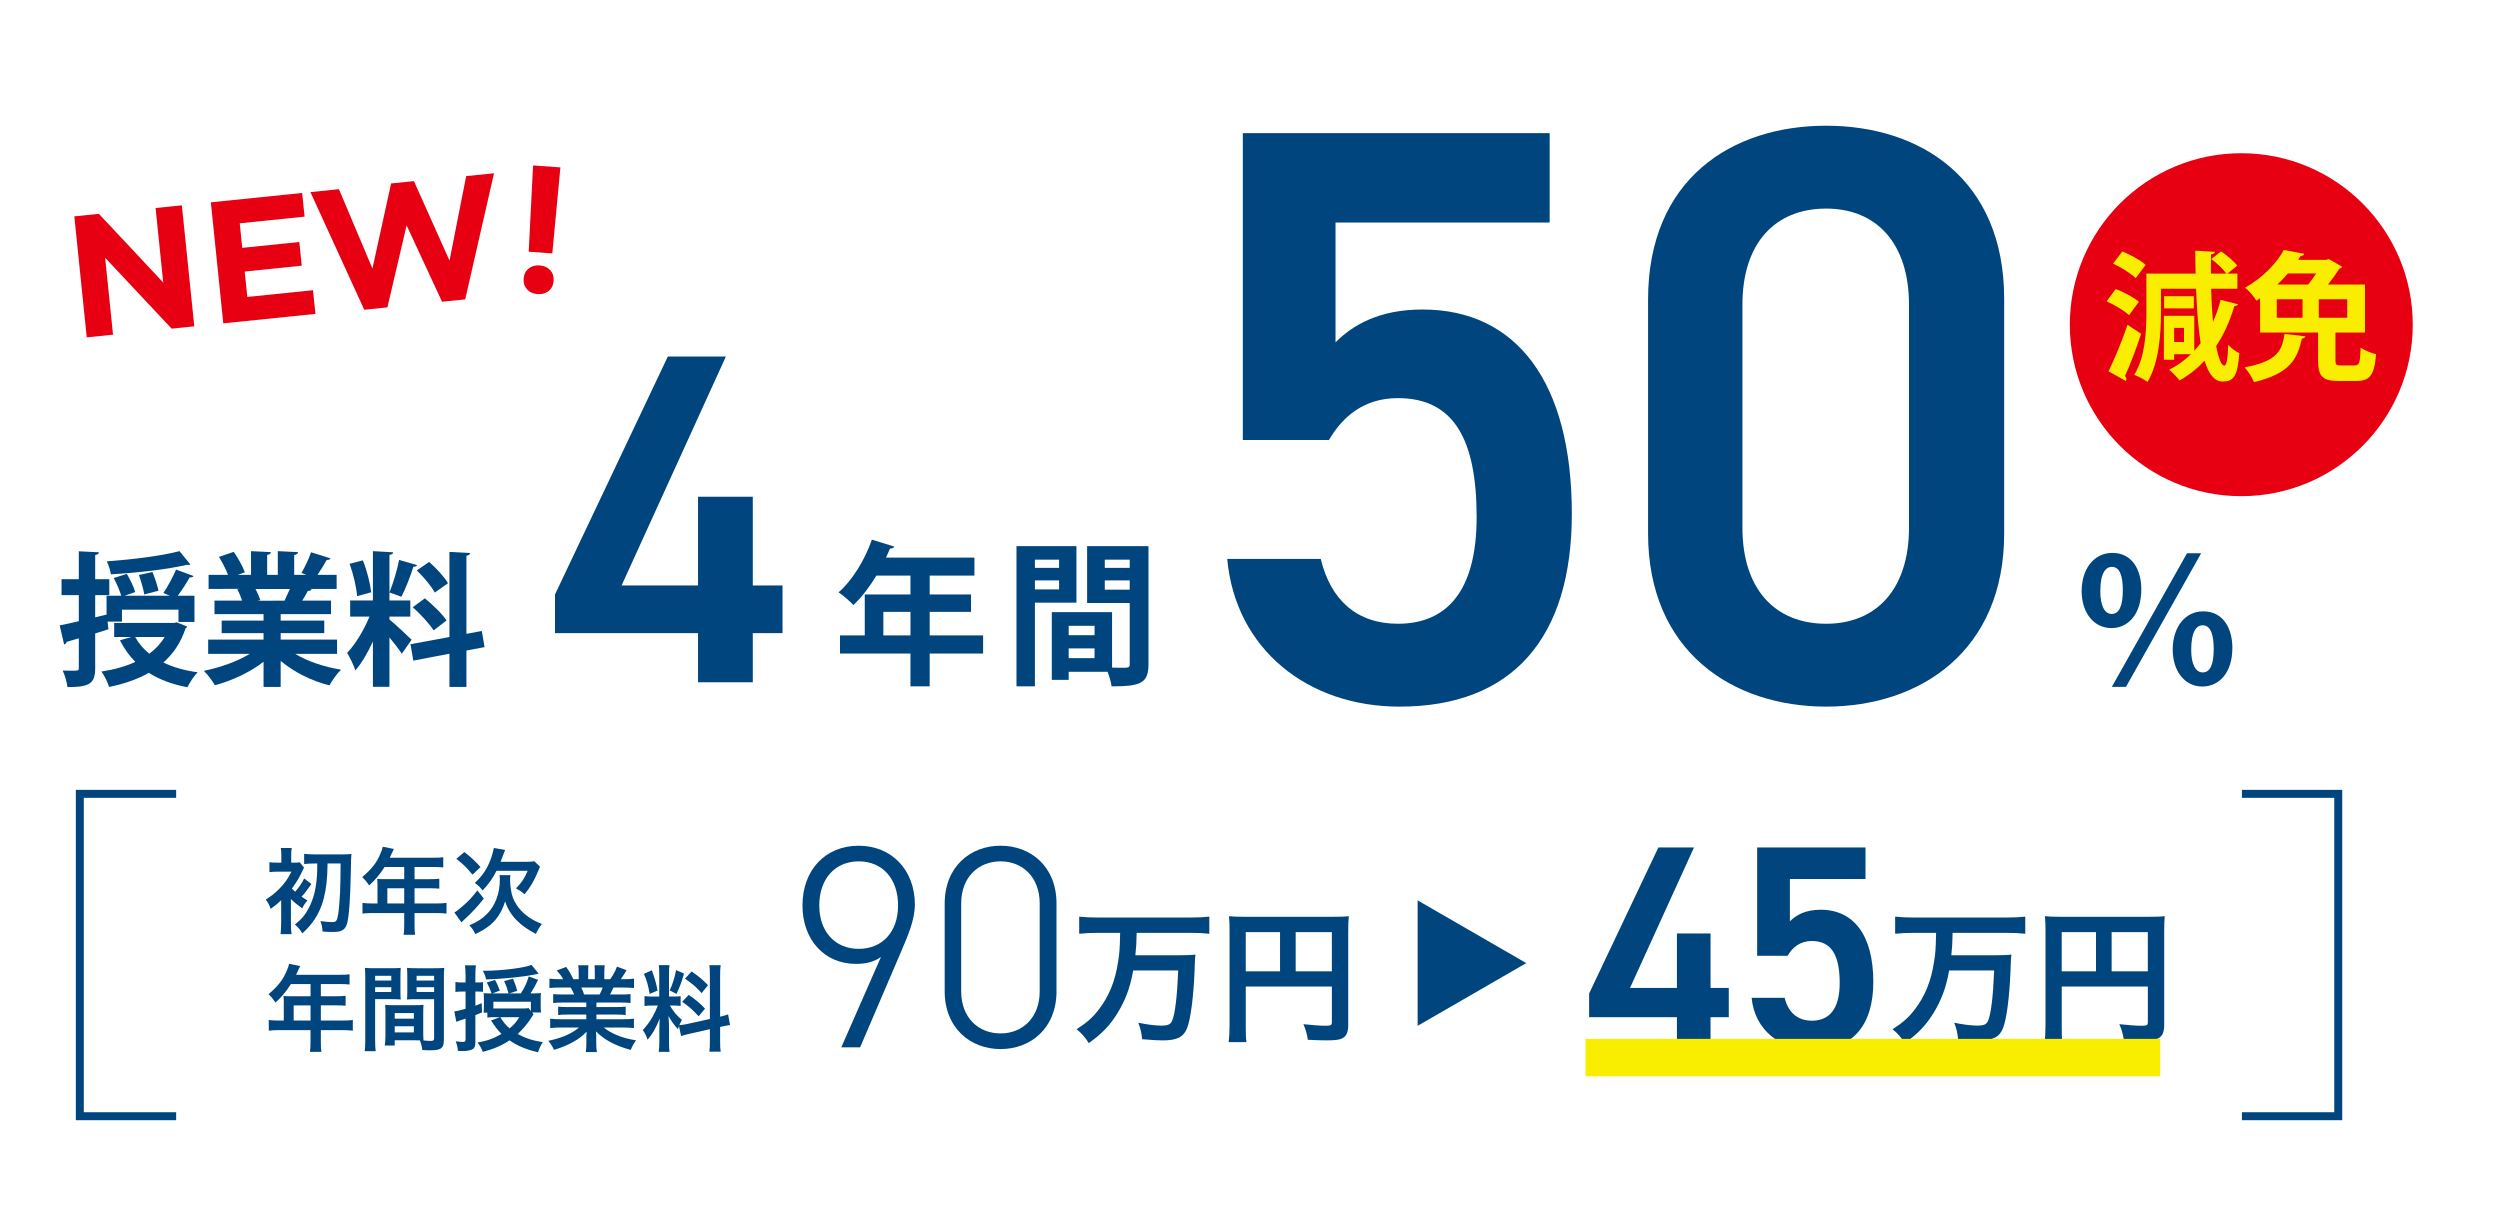
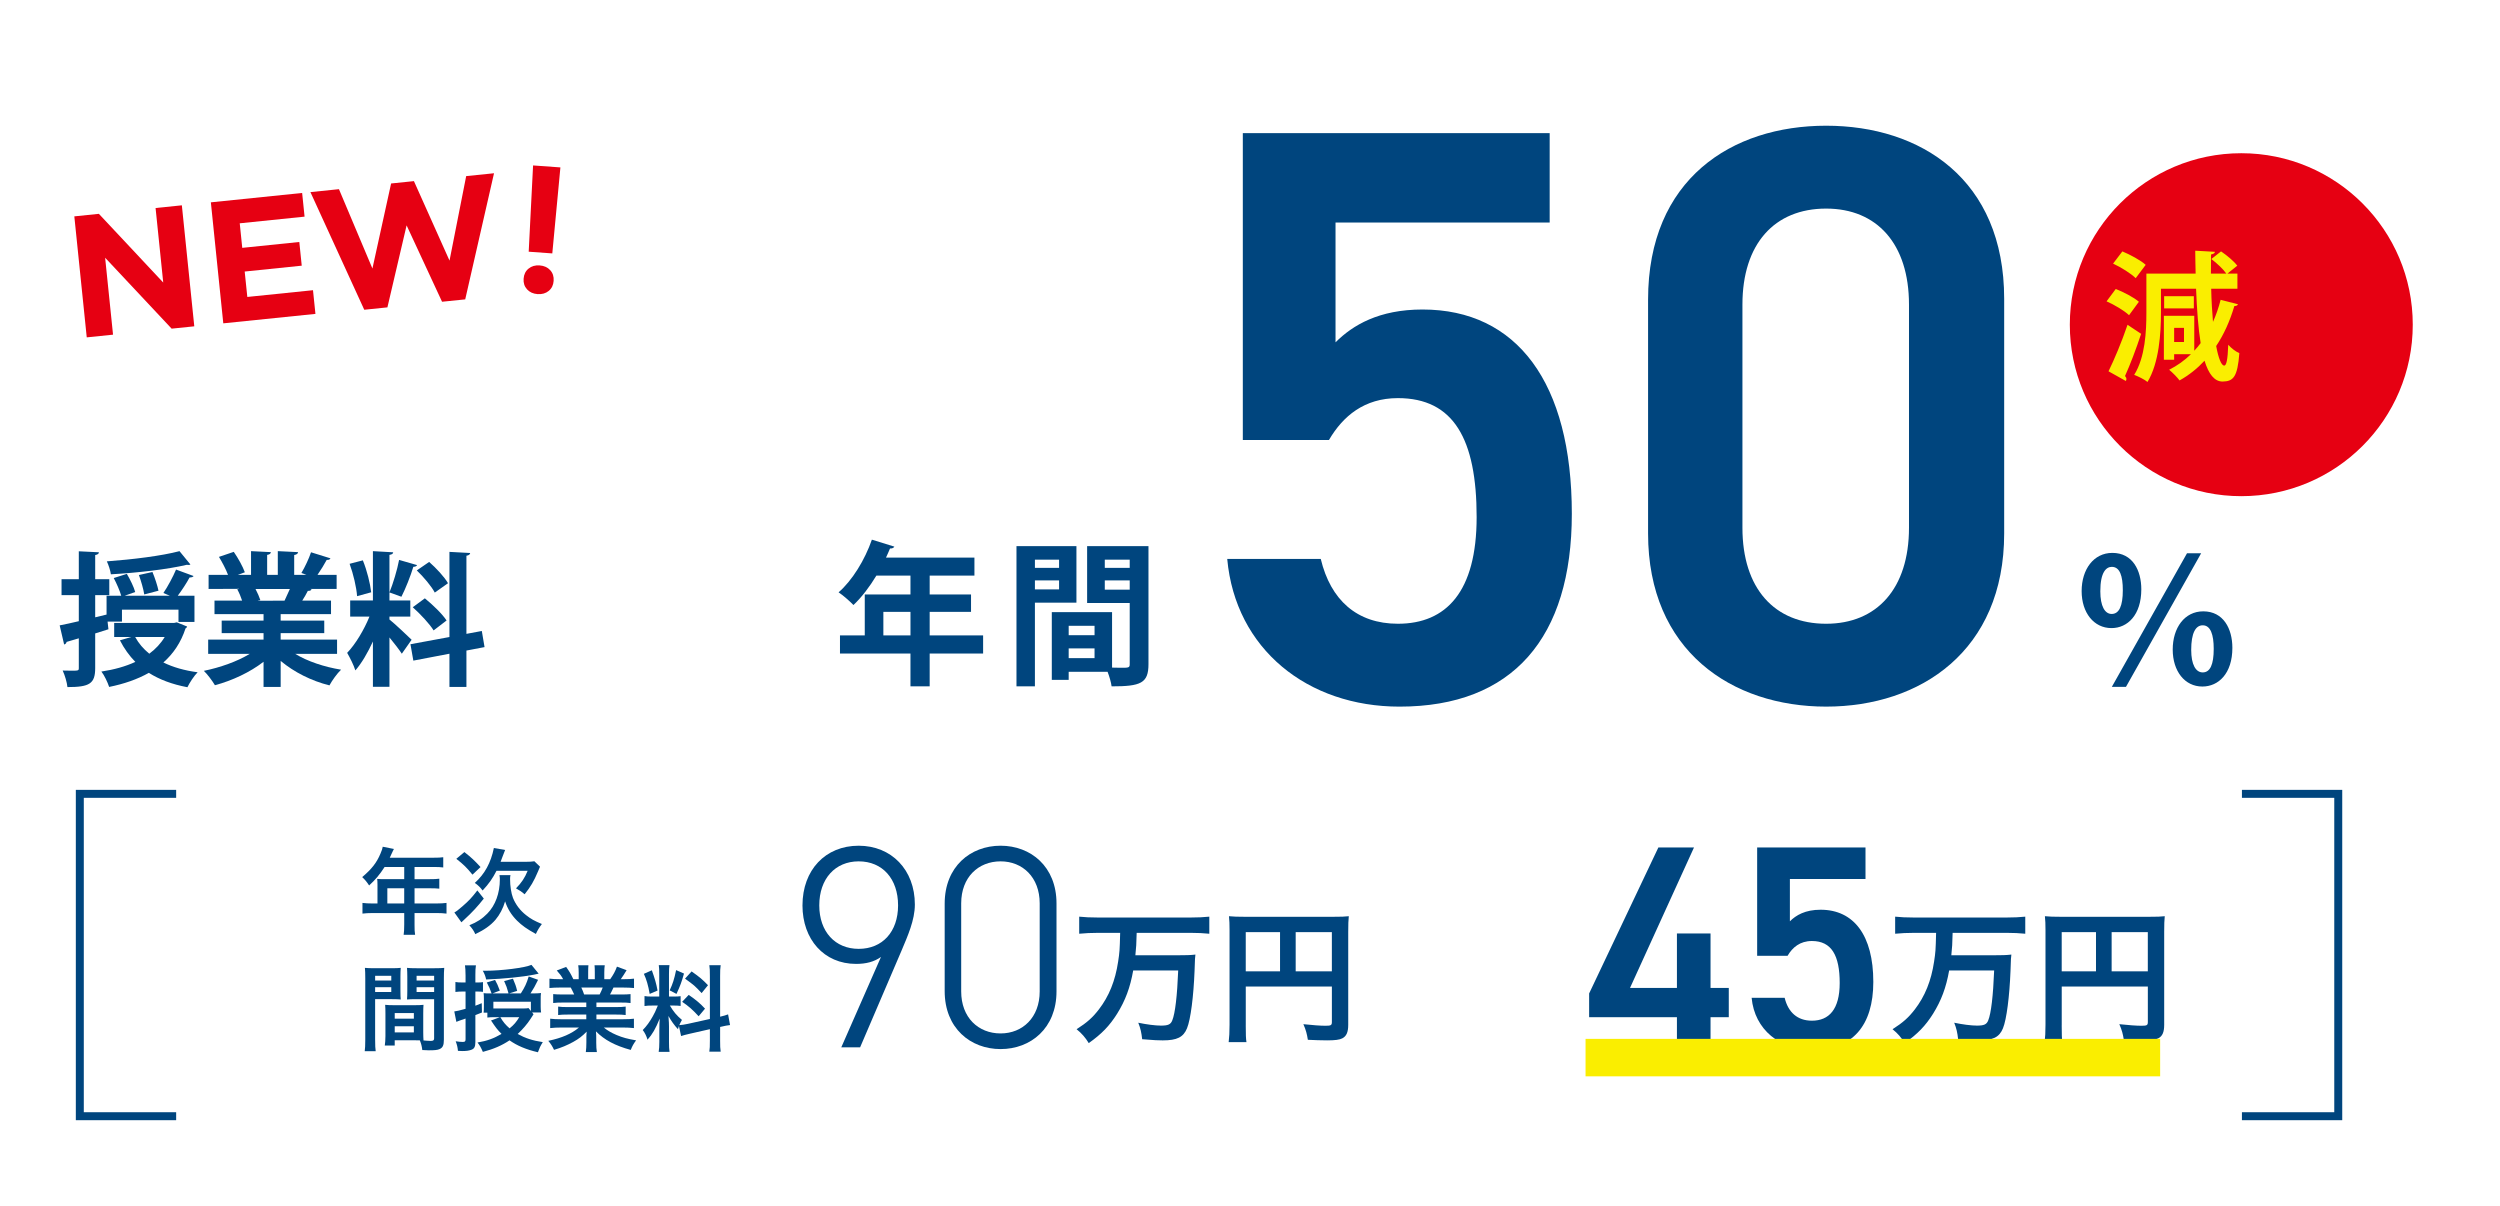
<svg xmlns="http://www.w3.org/2000/svg" version="1.1" viewBox="0 0 224.333 108.238">
  <defs>
    <style>
      .st0 {
        fill: #faee00;
      }

      .st1 {
        fill: #00457e;
      }

      .st2, .st3, .st4 {
        fill: none;
      }

      .st5 {
        fill: #e60012;
      }

      .st3 {
        stroke: #faee00;
        stroke-width: 3.363px;
      }

      .st3, .st4 {
        stroke-miterlimit: 10;
      }

      .st6 {
        isolation: isolate;
      }

      .st7 {
        mix-blend-mode: multiply;
      }

      .st4 {
        stroke: #00457e;
        stroke-width: .715px;
      }

      .st8 {
        clip-path: url(#clippath);
      }
    </style>
    <clipPath id="clippath">
      <rect class="st2" x="142.276" y="93.218" width="51.561" height="3.363" />
    </clipPath>
  </defs>
  <g class="st6">
    <g id="_レイヤー_1" data-name="レイヤー_1">
      <g>
        <polyline class="st4" points="15.807 100.161 7.162 100.161 7.162 71.234 15.807 71.234" />
        <polyline class="st4" points="201.175 71.234 209.819 71.234 209.819 100.161 201.175 100.161" />
-         <path class="st1" d="M26.105,80.792v1.994c0,.464.018.792.059,1.035h-.985c.025-.277.052-.646.052-1.035v-1.793q.006-.083.006-.218c-.285.277-.529.479-.949.783-.102-.32-.227-.556-.439-.842.48-.295.859-.598,1.229-.977.479-.488.715-.832,1.078-1.523h-1.213c-.302,0-.589.018-.765.042v-.891c.245.033.378.042.783.042h.285v-.614c0-.311-.015-.515-.05-.7h.986c-.043.185-.05.347-.05.7v.614h.168c.286,0,.446-.009.599-.033l.386.488c-.05.076-.092.168-.185.353-.227.515-.513.976-.909,1.515.093.101.135.142.295.286.405-.472.605-.774.808-1.195l.648.504c-.555.767-.572.799-.884,1.137.168.117.261.176.529.337-.185.211-.319.403-.47.707-.412-.295-.732-.556-1.019-.842l.007.126ZM28.293,77.484c-.411,0-.749.018-1.001.05v-.916c.261.033.605.05,1.001.05h2.433c.353,0,.657-.018.808-.043q-.034.236-.059,1.802c-.043,2.289-.16,3.863-.337,4.462-.093.31-.227.488-.455.606-.193.099-.412.133-.85.133-.243,0-.353-.007-.884-.034-.042-.461-.074-.623-.202-.943.43.059.774.093,1.06.093.354,0,.437-.102.531-.673.067-.362.144-1.287.176-1.969.033-.851.033-1.119.05-2.619h-1.17c-.018,1.389-.119,2.264-.344,3.132-.212.824-.532,1.498-1.02,2.162-.252.338-.461.565-.9.977-.193-.328-.387-.563-.664-.792.589-.47.95-.9,1.253-1.505.43-.835.641-1.684.725-2.903.016-.347.024-.43.024-1.071h-.176Z" />
        <path class="st1" d="M33.871,79.354c0-.185-.007-.311-.024-.488.176.016.362.024.589.024h1.836v-1.094h-1.76c-.437.682-.85,1.17-1.389,1.659-.243-.362-.335-.472-.621-.75.859-.732,1.296-1.287,1.64-2.111.119-.27.176-.446.203-.614l1.001.2c-.05.102-.067.128-.126.254-.007.025-.093.202-.245.531h3.94c.394,0,.606-.009.859-.043v.918c-.261-.034-.479-.043-.859-.043h-1.717v1.094h1.355c.387,0,.614-.007.867-.042v.893c-.254-.025-.48-.034-.842-.034h-1.38v1.364h1.953c.387,0,.655-.018.916-.05v.958c-.261-.033-.555-.05-.916-.05h-1.953v1.053c0,.429.007.657.05.902h-1.028c.034-.245.052-.473.052-.919v-1.035h-2.829c-.371,0-.639.018-.918.05v-.958c.27.033.538.05.918.05h.429v-1.717ZM36.271,79.707h-1.514v1.364h1.514v-1.364Z" />
        <path class="st1" d="M43.413,80.633c-.538.689-1.068,1.262-1.733,1.868-.169.151-.202.185-.277.261l-.632-.884c.176-.092.344-.219.732-.556.572-.497.833-.774,1.33-1.422l.58.732ZM41.671,76.458c.623.488.925.775,1.449,1.346l-.724.682c-.523-.639-.775-.891-1.449-1.422l.724-.606ZM45.805,78.529c-.027.11-.034.218-.034.353,0,.615.099,1.271.261,1.693.236.587.646,1.134,1.179,1.547.411.329.731.506,1.413.792-.236.313-.387.556-.538.893-.826-.454-1.237-.75-1.692-1.195-.506-.506-.859-1.078-1.069-1.733-.176.623-.489,1.211-.867,1.658-.437.506-1.001.9-1.809,1.287-.135-.311-.261-.488-.531-.799.691-.279,1.154-.581,1.607-1.044.724-.731,1.128-1.834,1.128-3.071,0-.128-.009-.228-.034-.38h.986ZM47.134,77.334c.388,0,.632-.018.817-.05l.506.488c-.059.144-.085.202-.185.437-.363.859-.657,1.364-1.195,2.037-.304-.252-.362-.295-.775-.531.506-.513.792-.95,1.045-1.573h-2.795c-.353.689-.682,1.161-1.246,1.766-.212-.285-.412-.479-.7-.681.884-.792,1.44-1.802,1.71-3.132l1.01.176c-.068.162-.085.212-.254.658-.05.133-.083.234-.15.403h2.212Z" />
-         <path class="st1" d="M25.465,89.862c0-.185-.006-.311-.024-.488.176.015.362.024.589.024h1.836v-1.094h-1.76c-.437.682-.85,1.17-1.388,1.658-.245-.36-.337-.47-.623-.749.859-.731,1.296-1.287,1.64-2.113.119-.268.178-.445.203-.614l1.002.202c-.052.102-.068.128-.128.254-.007.025-.092.202-.243.529h3.938c.394,0,.606-.007.859-.042v.916c-.261-.033-.479-.042-.859-.042h-1.717v1.094h1.355c.387,0,.615-.009.867-.042v.893c-.252-.025-.48-.034-.842-.034h-1.38v1.363h1.953c.387,0,.655-.016.916-.049v.958c-.261-.033-.555-.05-.916-.05h-1.953v1.053c0,.429.007.655.05.902h-1.028c.034-.246.052-.473.052-.919v-1.035h-2.829c-.371,0-.639.018-.918.05v-.958c.27.033.538.049.918.049h.429v-1.716ZM27.866,90.215h-1.514v1.363h1.514v-1.363Z" />
        <path class="st1" d="M33.662,93.295c0,.506.016.808.05,1.035h-.985c.033-.251.05-.52.05-1.044v-5.495c0-.437-.009-.673-.033-.942.234.024.452.033.866.033h1.489c.437,0,.632-.009.86-.033-.018.268-.027.454-.027.781v1.288c0,.387.009.581.027.767-.219-.018-.48-.027-.775-.027h-1.523v3.636ZM33.662,87.985h1.449v-.421h-1.449v.421ZM33.662,89.013h1.449v-.43h-1.449v.43ZM37.979,92.631c0,.32.009.515.024.732.185.016.491.042.641.042.236,0,.311-.059.311-.227v-3.519h-1.658c-.294,0-.563.009-.775.027.018-.245.027-.405.027-.767v-1.288c0-.285-.009-.522-.027-.781.228.024.43.033.86.033h1.615c.423,0,.632-.009.867-.033-.024.302-.033.512-.033.933v5.513c0,.506-.101.725-.405.85-.176.077-.43.102-.95.102-.119,0-.153,0-.581-.025-.05-.38-.092-.531-.218-.867-.245-.009-.405-.009-.473-.009h-1.784v.473h-.891c.033-.203.058-.54.058-.844v-2.052c0-.295-.007-.531-.025-.758.245.024.437.033.783.033h1.877c.353,0,.538-.009.781-.033-.015.218-.024.429-.024.758v1.708ZM35.42,91.41h1.717v-.504h-1.717v.504ZM35.42,92.639h1.717v-.547h-1.717v.547ZM37.382,87.985h1.575v-.421h-1.575v.421ZM37.382,89.013h1.575v-.43h-1.575v.43Z" />
        <path class="st1" d="M41.774,87.479c0-.394-.018-.598-.052-.859h.985c-.042.252-.05.472-.05.851v.689h.261c.168,0,.27-.007.421-.034v.876c-.176-.018-.286-.027-.437-.027h-.245v1.272c.169-.067.27-.102.572-.228l.018.835q-.421.168-.59.234v2.408c0,.446-.101.623-.394.715-.219.076-.437.102-.799.102-.077,0-.194-.009-.371-.018-.034-.337-.076-.52-.203-.859.262.042.463.059.632.059.202,0,.254-.042.254-.245v-1.852l-.38.128q-.076.024-.185.067c-.043.009-.16.059-.261.101l-.185-.934c.227-.025.446-.083,1.011-.236v-1.549h-.32c-.203,0-.371.009-.59.036v-.893c.185.034.345.042.599.042h.311v-.682ZM47.875,91.014q-.093.144-.261.405c-.295.463-.716.95-1.162,1.364.682.377,1.33.589,2.255.731-.236.38-.285.497-.437.909-1.076-.252-1.867-.589-2.549-1.069-.691.464-1.431.784-2.392,1.036-.176-.405-.268-.572-.479-.842.85-.142,1.463-.362,2.154-.774-.345-.338-.556-.614-.943-1.204l.801-.295h-.497c-.295,0-.446.009-.632.033v-.436h-.338c.018-.178.027-.27.027-.555v-.691c0-.228-.009-.354-.027-.506.144.018.288.025.658.025h.059c-.128-.378-.228-.615-.43-.985l.741-.227c.2.369.243.463.428.959l-.666.252h1.449c-.144-.531-.194-.664-.397-1.112l.793-.209c.218.515.268.648.377,1.094l-.722.227h1.051c.353-.556.522-.9.707-1.523l.842.302c-.236.497-.439.85-.682,1.22h.101c.421,0,.615-.007.842-.034-.027.185-.027.304-.027.615v.596c0,.185.009.338.036.532h-.808l.126.159ZM48.336,87.37q-.117.027-.437.093c-.976.194-2.702.371-4.275.43-.067-.304-.151-.523-.304-.784h.219c1.481,0,3.569-.268,4.15-.529l.646.79ZM47.639,89.886h-3.367v.608h2.633c.261,0,.414-.009.523-.036l.211.262v-.835ZM44.895,91.275c.254.43.472.691.833,1.002.405-.329.598-.563.866-1.002h-1.699Z" />
        <path class="st1" d="M50.505,89.961c-.386,0-.605.009-.866.044v-.801c.236.025.455.034.866.034h1.02c-.128-.27-.219-.463-.311-.624h-.909c-.414,0-.732.018-1.002.043v-.842c.261.034.529.05.959.05h.27c-.16-.294-.261-.429-.572-.781l.842-.32c.285.396.403.596.646,1.102h.48v-.598c0-.252-.016-.488-.042-.655h.916c-.016.151-.024.337-.024.621v.632h.596v-.632c0-.268-.007-.461-.025-.621h.918c-.025.16-.042.386-.042.655v.598h.531c.294-.42.454-.715.605-1.128l.867.32c-.203.338-.338.547-.523.808h.236c.439,0,.7-.016.952-.05v.842c-.261-.025-.589-.043-1.002-.043h-.841c-.16.338-.194.412-.311.624h.976c.412,0,.623-.009.867-.034v.801c-.261-.036-.47-.044-.867-.044h-2.196v.406h1.759c.38,0,.632-.009.867-.044v.759c-.236-.034-.497-.043-.867-.043h-1.759v.421h2.349c.479,0,.774-.016,1.017-.05v.842c-.311-.034-.623-.05-1.01-.05h-1.692c.286.243.666.47,1.145.673.54.227.977.345,1.751.479-.236.32-.338.506-.479.859-1.415-.387-2.366-.9-3.124-1.667.027.32.027.396.027.599v.411c0,.354.016.615.058.851h-.993c.034-.245.05-.522.05-.859v-.403c0-.194,0-.228.027-.574-.396.405-.709.649-1.213.927-.538.294-1.053.513-1.717.707-.135-.295-.294-.549-.513-.808,1.229-.261,2.079-.632,2.752-1.195h-1.566c-.394,0-.697.016-1.017.05v-.842c.268.034.555.05,1.008.05h2.232v-.421h-1.667c-.371,0-.624.009-.859.043v-.759c.234.036.479.044.859.044h1.667v-.406h-2.106ZM53.806,89.239c.126-.245.194-.397.277-.624h-1.919c.119.254.169.38.252.624h1.389Z" />
        <path class="st1" d="M60.924,92.068c-.042.108-.05.15-.092.285-.354-.396-.59-.724-.85-1.186.042.572.049.689.049.959v1.388c0,.405.009.624.05.876h-.976c.042-.27.059-.52.059-.891v-1.087c0-.337.016-.732.033-1.011-.38.927-.648,1.398-1.094,1.895-.092-.328-.243-.632-.428-.866.353-.362.623-.732.909-1.247.176-.311.211-.396.446-.952h-.439c-.369,0-.555.009-.758.044v-.894c.194.036.371.043.758.043h.565v-1.994c0-.38-.009-.623-.042-.826h.959c-.034.219-.043.412-.043.817v2.003h.396c.319,0,.463-.007.648-.034v.876c-.202-.027-.371-.036-.664-.036h-.302c.311.532.623.91,1.085,1.29-.119.209-.153.285-.236.47.194-.007.488-.058.774-.117l1.969-.437v-3.848c0-.488-.007-.715-.05-.976h1.019c-.043.279-.05.506-.05.968v3.652c.345-.083.497-.126.715-.209l.176.959c-.227.025-.461.067-.808.151l-.083.016v1.228c0,.473.007.725.05.993h-1.019c.043-.285.05-.488.05-.999v-1.02l-1.785.405c-.369.083-.614.151-.799.211l-.193-.9ZM58.492,87.068c.268.749.394,1.179.512,1.816l-.706.304c-.135-.774-.286-1.296-.522-1.802l.716-.319ZM61.377,87.361c-.218.774-.328,1.071-.673,1.827l-.614-.32c.27-.563.412-1.001.58-1.818l.707.311ZM61.799,89.273c.664.455,1.028.767,1.465,1.237l-.572.682c-.59-.632-.875-.884-1.481-1.296l.589-.623ZM62.059,87.169c.724.506.993.74,1.472,1.237l-.572.707c-.623-.666-.664-.698-1.489-1.296l.589-.648Z" />
        <polygon class="st1" points="152.009 76.044 146.265 88.653 150.476 88.653 150.476 83.764 153.492 83.764 153.492 88.653 155.129 88.653 155.129 91.278 153.492 91.278 153.492 93.982 150.476 93.982 150.476 91.278 142.598 91.278 142.598 89.147 148.812 76.044 152.009 76.044" />
        <path class="st1" d="M160.405,85.767h-2.73v-9.724h9.722v2.835h-6.785v3.794c.546-.546,1.377-1.039,2.755-1.039,2.991,0,4.731,2.313,4.731,6.474,0,3.926-1.871,6.109-5.458,6.109-2.912,0-5.2-1.819-5.46-4.68h2.963c.313,1.3,1.145,2.054,2.445,2.054,1.533,0,2.494-1.014,2.494-3.381,0-2.469-.727-3.769-2.494-3.769-1.066,0-1.742.572-2.184,1.327" />
        <path class="st1" d="M171.734,83.708c-.596,0-1.143.027-1.676.079v-1.532c.48.052,1.028.077,1.662.077h8.351c.624,0,1.155-.025,1.662-.077v1.532c-.507-.052-1.065-.079-1.649-.079h-4.869c-.027,1.014-.04,1.299-.117,2.012h3.726c.767,0,1.274-.012,1.662-.064-.039.3-.039.311-.077,1.468-.09,2.286-.351,4.35-.675,5.142-.325.805-.897,1.091-2.183,1.091-.429,0-.701-.013-1.843-.105-.065-.583-.144-.959-.351-1.48.753.157,1.533.259,2.039.259.636,0,.87-.102,1.013-.467.261-.636.442-2.22.532-4.481h-4.038c-.274,1.545-.703,2.69-1.443,3.883-.688,1.091-1.377,1.805-2.546,2.636-.298-.492-.623-.869-1.09-1.247.949-.609,1.428-1.038,2-1.778.909-1.182,1.468-2.559,1.727-4.287.129-.857.142-.988.181-2.584h-2Z" />
        <path class="st1" d="M185.003,92.006c0,.818.013,1.208.065,1.508h-1.598c.052-.417.079-.884.079-1.56v-8.493c0-.546-.013-.87-.053-1.246.417.039.753.052,1.443.052h7.896c.715,0,1.103-.013,1.415-.052-.037.375-.05.713-.05,1.415v8.324c0,.663-.156,1.026-.532,1.22-.248.13-.663.182-1.364.182-.507,0-1.22-.025-1.727-.052-.079-.507-.168-.87-.403-1.401.859.089,1.508.141,1.975.141.506,0,.584-.039.584-.35v-3.169h-7.727v3.48ZM188.08,83.642h-3.077v3.52h3.077v-3.52ZM192.73,83.642h-3.246v3.52h3.246v-3.52Z" />
        <path class="st1" d="M72.009,81.243c0-3.172,2.052-5.354,5.043-5.354,2.936,0,5.041,2.157,5.041,5.276,0,1.406-.648,2.834-1.194,4.134l-3.719,8.683h-1.69l3.563-8.111c-.624.442-1.354.623-2.236.623-2.885,0-4.809-2.209-4.809-5.25M77.052,77.292c-2.107,0-3.536,1.56-3.536,3.952,0,2.366,1.429,3.9,3.536,3.9,2.131,0,3.535-1.533,3.535-3.9,0-2.392-1.404-3.952-3.535-3.952" />
        <path class="st1" d="M94.803,88.964c0,3.302-2.313,5.173-5.016,5.173s-5.018-1.871-5.018-5.2v-7.85c0-3.329,2.313-5.199,5.018-5.199s5.016,1.87,5.016,5.172v7.903ZM89.787,77.292c-2.003,0-3.536,1.431-3.536,3.769v7.903c0,2.34,1.533,3.769,3.536,3.769,1.975,0,3.508-1.429,3.508-3.769v-7.903c0-2.338-1.533-3.769-3.508-3.769" />
        <path class="st1" d="M98.516,83.708c-.596,0-1.143.027-1.676.079v-1.532c.48.052,1.028.077,1.662.077h8.351c.624,0,1.155-.025,1.662-.077v1.532c-.507-.052-1.065-.079-1.649-.079h-4.869c-.027,1.014-.04,1.299-.117,2.012h3.726c.767,0,1.274-.012,1.662-.064-.039.3-.039.311-.077,1.468-.09,2.286-.351,4.35-.675,5.142-.325.805-.897,1.091-2.183,1.091-.429,0-.701-.013-1.843-.105-.065-.583-.144-.959-.351-1.48.753.157,1.533.259,2.039.259.636,0,.87-.102,1.013-.467.261-.636.442-2.22.532-4.481h-4.038c-.274,1.545-.703,2.69-1.443,3.883-.688,1.091-1.377,1.805-2.546,2.636-.298-.492-.623-.869-1.09-1.247.949-.609,1.428-1.038,2-1.778.909-1.182,1.468-2.559,1.727-4.287.129-.857.142-.988.182-2.584h-2.002Z" />
        <path class="st1" d="M111.785,92.006c0,.818.013,1.208.064,1.508h-1.597c.052-.417.079-.884.079-1.56v-8.493c0-.546-.013-.87-.052-1.246.415.039.752.052,1.441.052h7.896c.715,0,1.105-.013,1.416-.052-.04.375-.052.713-.052,1.415v8.324c0,.663-.156,1.026-.532,1.22-.248.13-.663.182-1.364.182-.507,0-1.22-.025-1.727-.052-.079-.507-.168-.87-.402-1.401.857.089,1.506.141,1.974.141.506,0,.584-.039.584-.35v-3.169h-7.727v3.48ZM114.862,83.642h-3.077v3.52h3.077v-3.52ZM119.512,83.642h-3.246v3.52h3.246v-3.52Z" />
        <g class="st7">
          <g class="st8">
            <line class="st3" x1="142.277" y1="94.899" x2="193.837" y2="94.899" />
          </g>
        </g>
-         <polygon class="st1" points="136.956 86.422 127.209 80.794 127.209 92.051 136.956 86.422" />
      </g>
      <g>
        <polygon class="st5" points="6.669 19.415 8.872 19.188 14.647 25.352 13.96 18.666 16.318 18.424 17.434 29.282 15.401 29.491 9.434 23.128 10.143 30.031 7.784 30.273 6.669 19.415" />
        <polygon class="st5" points="18.921 18.156 27.112 17.315 27.33 19.44 21.513 20.038 21.738 22.24 26.858 21.714 27.076 23.84 21.957 24.366 22.192 26.646 28.086 26.041 28.305 28.166 20.036 29.014 18.921 18.156" />
        <polygon class="st5" points="27.855 17.239 30.415 16.975 33.419 24.097 35.095 16.464 37.143 16.253 40.337 23.386 41.832 15.802 44.33 15.547 41.746 26.864 39.667 27.077 36.486 20.223 34.764 27.581 32.686 27.795 27.855 17.239" />
        <path class="st5" d="M48.236,26.391c-.395-.029-.71-.171-.942-.427-.234-.256-.336-.574-.309-.954.027-.385.175-.687.443-.906.268-.221.599-.316.993-.288.401.03.717.171.951.429.233.255.337.575.307.96-.026.38-.174.68-.442.9-.268.219-.602.314-1.001.286M47.442,22.586l.393-7.741,2.452.177-.727,7.717-2.118-.153Z" />
      </g>
-       <polygon class="st1" points="65.136 31.993 55.775 52.537 62.637 52.537 62.637 44.574 67.55 44.574 67.55 52.537 70.219 52.537 70.219 56.815 67.55 56.815 67.55 61.221 62.637 61.221 62.637 56.815 49.802 56.815 49.802 53.342 59.926 31.993 65.136 31.993" />
      <path class="st1" d="M88.218,57.015v1.627h-4.795v2.947h-1.724v-2.947h-6.325v-1.627h2.224v-3.669h4.101v-1.696h-3.058c-.612,1.014-1.321,1.946-2.058,2.641-.306-.32-.931-.876-1.334-1.14,1.223-1.057,2.363-2.919,2.988-4.726l2.016.625c-.056.111-.194.181-.389.167-.111.278-.236.542-.361.82h7.936v1.613h-4.016v1.696h3.711v1.556h-3.711v2.113h4.795ZM79.267,57.015h2.433v-2.112h-2.433v2.112Z" />
      <path class="st1" d="M96.592,54.082h-3.726v7.507h-1.654v-12.581h5.38v5.074ZM95.034,50.218h-2.168v.736h2.168v-.736ZM92.866,52.887h2.168v-.807h-2.168v.807ZM103.056,49.008v10.593c0,1.71-.696,1.988-3.309,1.988-.042-.348-.194-.876-.361-1.307h-3.49v.723h-1.515v-6.075h5.408v4.976c.277,0,.542.014.765.014.736,0,.819,0,.819-.333v-5.478h-3.822v-5.101h5.505ZM98.218,56.153h-2.321v.848h2.321v-.848ZM95.896,59.059h2.321v-.876h-2.321v.876ZM101.373,50.218h-2.237v.736h2.237v-.736ZM99.136,52.914h2.237v-.834h-2.237v.834Z" />
      <path class="st5" d="M216.505,29.136c0,8.498-6.889,15.387-15.386,15.387s-15.387-6.889-15.387-15.387,6.889-15.387,15.387-15.387,15.386,6.889,15.386,15.387" />
      <path class="st0" d="M189.851,25.933c.709.273,1.618.747,2.079,1.145l-.884,1.207c-.411-.398-1.308-.933-2.017-1.244l.822-1.108ZM189.203,33.317c.498-1.009,1.195-2.653,1.706-4.172l1.22.809c-.448,1.37-.996,2.802-1.444,3.785.086.1.125.187.125.275,0,.061-.026.124-.05.174l-1.557-.871ZM190.448,22.559c.71.299,1.644.797,2.092,1.207l-.897,1.195c-.411-.41-1.307-.971-2.029-1.307l.834-1.095ZM198.417,25.907c.024,1.121.087,2.118.162,2.976.273-.609.511-1.282.685-1.98l1.556.399c-.037.099-.149.162-.324.162-.398,1.345-.934,2.54-1.631,3.586.212,1.145.473,1.756.723,1.756.186,0,.31-.474.36-1.868.262.298.673.623.996.747-.161,2.178-.559,2.54-1.507,2.552-.721,0-1.244-.66-1.618-1.868-.647.698-1.394,1.295-2.241,1.769-.199-.275-.66-.735-.934-.959.722-.361,1.382-.834,1.956-1.395h-1.507v.498h-.922v-3.946h2.727v3.137c.2-.211.399-.447.573-.685-.212-1.307-.336-2.963-.411-4.881h-3.15v2.142c0,1.855-.162,4.495-1.208,6.226-.249-.212-.847-.511-1.195-.635.996-1.594,1.095-3.922,1.095-5.591v-3.498h4.42c-.024-.66-.024-1.346-.037-2.055l1.768.1c-.013.124-.112.186-.349.236-.011.598-.011,1.17-.011,1.719h1.381c-.274-.399-.846-.935-1.344-1.308l.871-.684c.535.36,1.158.883,1.457,1.282l-.884.71h.896v1.356h-2.353ZM196.86,27.676h-2.664v-1.096h2.664v1.096ZM195.977,29.419h-.884v1.27h.884v-1.27Z" />
-       <path class="st0" d="M206.878,30.178c-.025.099-.137.187-.323.212-.399,1.756-.996,3.126-4.309,3.897-.137-.386-.523-1.009-.834-1.32,2.939-.547,3.374-1.519,3.586-3l1.88.211ZM209.567,32.332c0,.399.076.461.511.461h1.22c.398,0,.485-.225.536-1.606.31.249.958.498,1.382.597-.162,1.893-.561,2.404-1.78,2.404h-1.594c-1.47,0-1.831-.461-1.831-1.83v-2.516h-5.204v-3.075c-.113.062-.225.136-.336.212-.212-.362-.686-.922-1.022-1.159,1.694-.959,2.852-2.241,3.487-3.386l1.83.336c-.025.125-.137.199-.324.199l-.224.348h2.528l.224-.074,1.208.698c-.05.086-.15.149-.275.173-.249.412-.61.922-1.009,1.42h3.326v4.308h-2.59l-.063.013v2.477ZM204.301,28.51h2.315v-1.656h-2.315v1.656ZM207.114,25.534c.249-.299.498-.66.723-.996h-2.54c-.287.336-.598.672-.946.996h2.763ZM210.626,26.854h-2.553v1.656h2.553v-1.656Z" />
      <path class="st1" d="M119.252,39.48h-7.73V11.944h27.535v8.025h-19.216v10.749c1.546-1.546,3.902-2.945,7.805-2.945,8.466,0,13.399,6.553,13.399,18.333,0,11.117-5.301,17.302-15.461,17.302-8.246,0-14.725-5.155-15.461-13.253h8.393c.883,3.681,3.239,5.816,6.921,5.816,4.343,0,7.067-2.871,7.067-9.571,0-6.994-2.061-10.675-7.067-10.675-3.019,0-4.933,1.619-6.185,3.755" />
      <path class="st1" d="M163.864,63.407c-8.467,0-15.977-5.006-15.977-15.535v-20.982c0-10.823,7.51-15.609,15.977-15.609s15.977,4.786,15.977,15.535v21.056c0,10.529-7.51,15.535-15.977,15.535M163.864,18.717c-4.639,0-7.51,3.166-7.51,8.614v20.026c0,5.448,2.871,8.614,7.51,8.614,4.564,0,7.436-3.166,7.436-8.614v-20.026c0-5.448-2.872-8.614-7.436-8.614" />
      <path class="st1" d="M192.146,52.885c0,2.301-1.237,3.476-2.676,3.476-1.582,0-2.678-1.378-2.678-3.319,0-1.957,1.08-3.429,2.756-3.429,1.815,0,2.598,1.565,2.598,3.272M188.468,53.057c0,1.331.406,2.035,1.017,2.035.673,0,1.002-.719,1.002-2.128,0-1.285-.266-2.098-.986-2.098-.501,0-1.033.47-1.033,2.191M189.501,61.636l6.747-11.992h1.269l-6.748,11.992h-1.268ZM200.318,58.13c0,2.317-1.252,3.475-2.692,3.475-1.581,0-2.661-1.377-2.661-3.318,0-1.957,1.064-3.429,2.739-3.429,1.816,0,2.614,1.565,2.614,3.272M196.624,58.318c0,1.314.407,2.02,1.033,2.02.673,0,.987-.721.987-2.114,0-1.284-.283-2.114-.987-2.114-.641,0-1.033.705-1.033,2.208" />
      <path class="st1" d="M9.653,55.781l.077.684c-.401.13-.801.246-1.188.375v3.11c0,1.407-.516,1.704-2.491,1.704-.039-.413-.232-1.071-.427-1.484.259,0,.517.012.737.012.683,0,.71,0,.71-.245v-2.659l-1.098.323c-.013.129-.116.206-.219.233l-.4-1.718c.477-.09,1.071-.219,1.717-.374v-2.336h-1.549v-1.433h1.549v-2.504l1.807.089c-.013.13-.103.207-.336.247v2.168h1.265v1.433h-1.265v1.987l1.02-.245v-1.691h1.316c-.129-.451-.413-1.097-.671-1.587l1.175-.375c.297.504.633,1.187.749,1.627l-.942.335h4.053l-.581-.245c.387-.568.865-1.458,1.136-2.104l1.574.58c-.05.091-.18.13-.361.13-.258.49-.684,1.136-1.059,1.639h1.499v2.349h-1.434v-1.096h-5.072v1.071h-1.291ZM15.862,55.846l.929.374c-.026.103-.078.116-.142.168-.413,1.265-1.097,2.272-1.988,3.059.865.426,1.898.723,3.073.878-.324.322-.724.942-.917,1.343-1.368-.259-2.504-.685-3.46-1.291-1.032.581-2.233.994-3.563,1.264-.129-.4-.438-1.058-.697-1.38,1.123-.168,2.156-.453,3.047-.866-.542-.554-1.007-1.2-1.382-1.936l1.008-.297h-1.524v-1.265h5.383l.233-.051ZM17.088,50.656c-.039.025-.103.039-.18.039-.052,0-.091,0-.143-.014-1.742.414-4.48.724-6.815.853-.04-.336-.22-.865-.362-1.162,2.297-.168,4.918-.49,6.519-.916l.981,1.2ZM12.131,57.162c.31.568.736,1.071,1.265,1.498.568-.427,1.033-.917,1.382-1.498h-2.647ZM13.68,51.327c.22.529.452,1.239.542,1.679l-1.278.335c-.065-.452-.284-1.201-.478-1.743l1.214-.271Z" />
      <path class="st1" d="M30.246,58.673h-3.757c1.098.671,2.608,1.175,4.118,1.42-.361.336-.813.981-1.046,1.408-1.613-.401-3.175-1.188-4.376-2.195v2.336h-1.536v-2.259c-1.214.943-2.814,1.691-4.363,2.105-.22-.375-.671-.982-.994-1.291,1.459-.297,2.995-.84,4.118-1.524h-3.73v-1.278h4.969v-.581h-3.757v-1.123h3.757v-.581h-4.402v-1.213h2.478c-.102-.323-.27-.723-.438-1.02l.155-.026v-.013l-2.724.013v-1.265h1.743c-.181-.491-.517-1.123-.814-1.614l1.33-.451c.387.555.814,1.329.994,1.833l-.632.232h1.187v-2.129l1.781.089c-.012.129-.116.22-.335.246v1.794h.956v-2.129l1.82.089c-.014.143-.13.22-.349.259v1.781h1.097l-.451-.168c.309-.516.683-1.303.864-1.859l1.743.543c-.039.103-.155.154-.336.142-.219.4-.529.916-.826,1.342h1.717v1.265h-2.362l.116.039c-.052.104-.181.142-.336.129-.129.258-.31.581-.503.878h2.582v1.213h-4.519v.581h3.912v1.123h-3.912v.581h5.061v1.278ZM25.534,53.897c.142-.297.322-.685.478-1.046h-3.085c.18.336.348.736.438,1.007l-.22.039v.013l2.389-.013Z" />
      <path class="st1" d="M34.947,55.588c.439.348,1.705,1.536,1.988,1.819l-.878,1.253c-.245-.375-.684-.942-1.11-1.459v4.428h-1.484v-4.066c-.465,1.007-1.008,1.949-1.575,2.594-.143-.464-.49-1.148-.736-1.575.749-.774,1.523-2.078,2.001-3.253h-1.73v-1.445h2.04v-4.428l1.819.103c-.012.13-.102.194-.335.232v4.093h1.872v1.445h-1.872v.259ZM32.559,50.282c.375.916.658,2.079.749,2.866l-1.266.348c-.051-.774-.335-1.988-.671-2.904l1.188-.31ZM37.426,50.708c-.039.09-.155.154-.336.154-.245.814-.697,1.963-1.071,2.686-.336-.116-.737-.271-1.072-.388.323-.787.698-2.026.865-2.917l1.614.465ZM43.48,58.067l-1.626.309v3.266h-1.524v-2.982l-3.24.619-.258-1.471,3.498-.646v-7.641l1.859.102c-.013.116-.103.207-.335.246v7.009l1.381-.258.245,1.447ZM38.123,53.69c.697.568,1.562,1.394,1.949,1.988-1.123.852-1.149.878-1.162.891-.361-.582-1.174-1.459-1.872-2.079l1.085-.8ZM38.51,50.424c.633.555,1.368,1.343,1.691,1.91l-1.187.84c-.297-.568-1.007-1.407-1.614-1.988l1.11-.762Z" />
    </g>
  </g>
</svg>